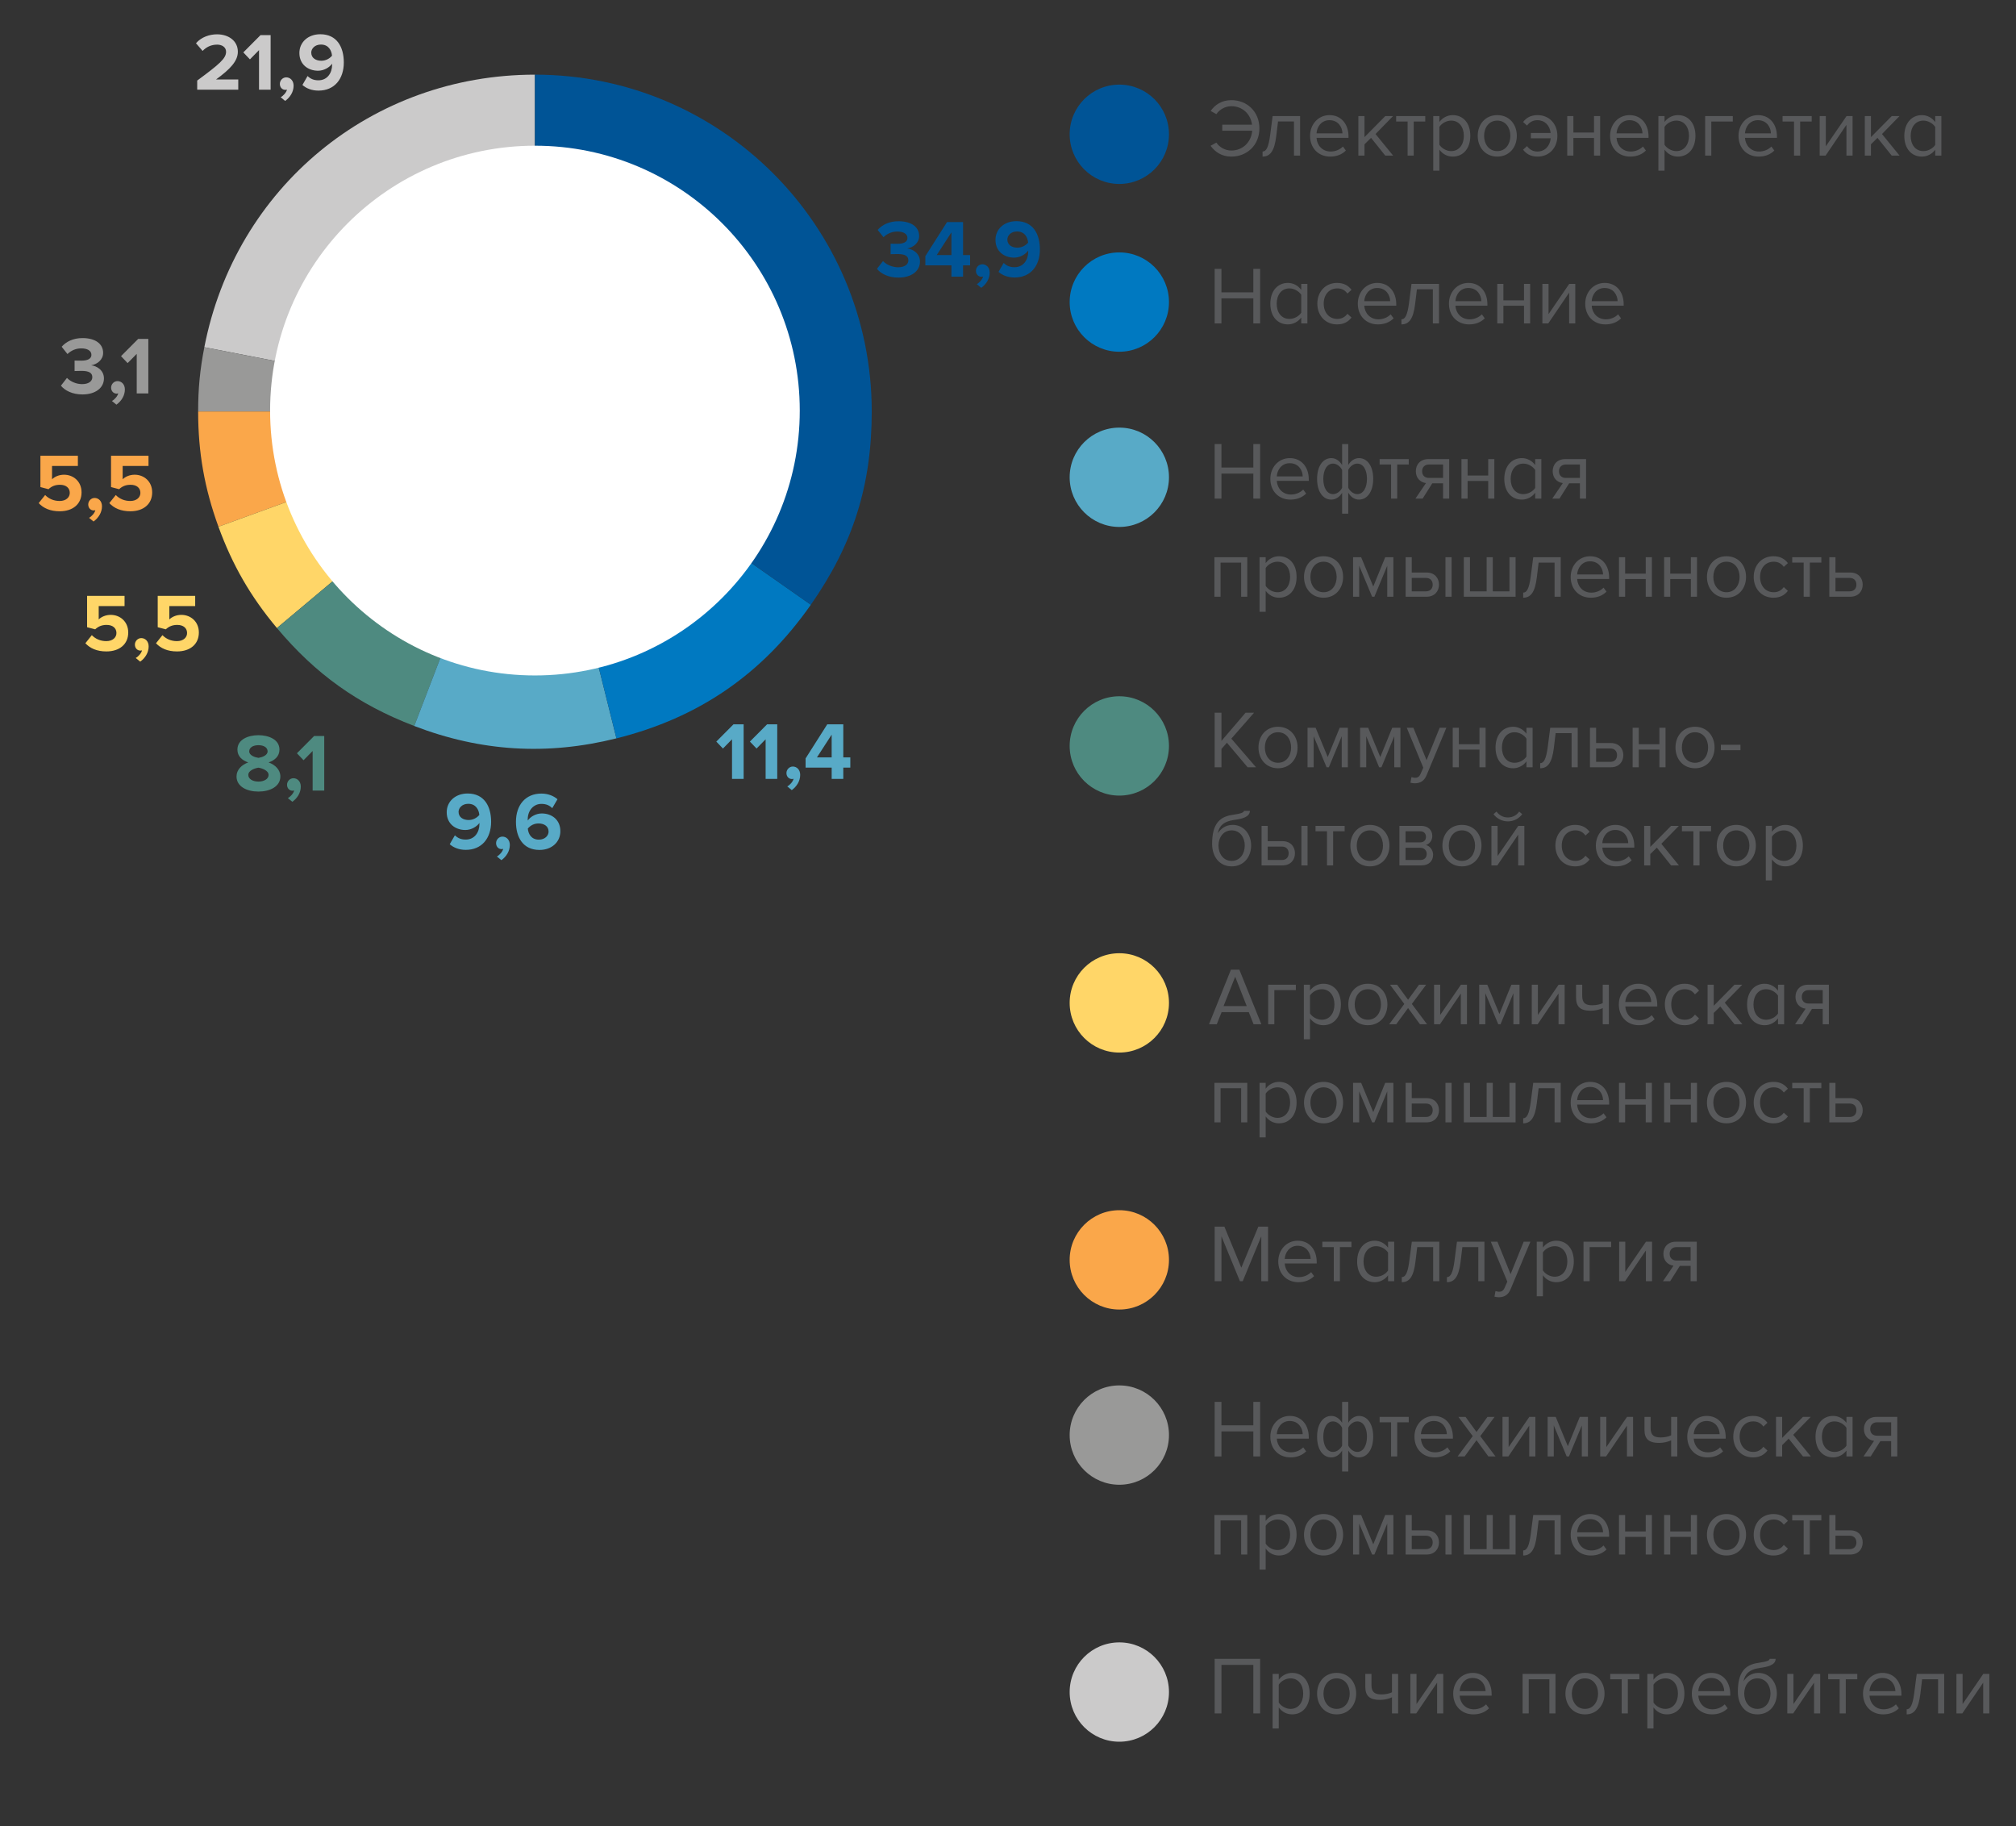
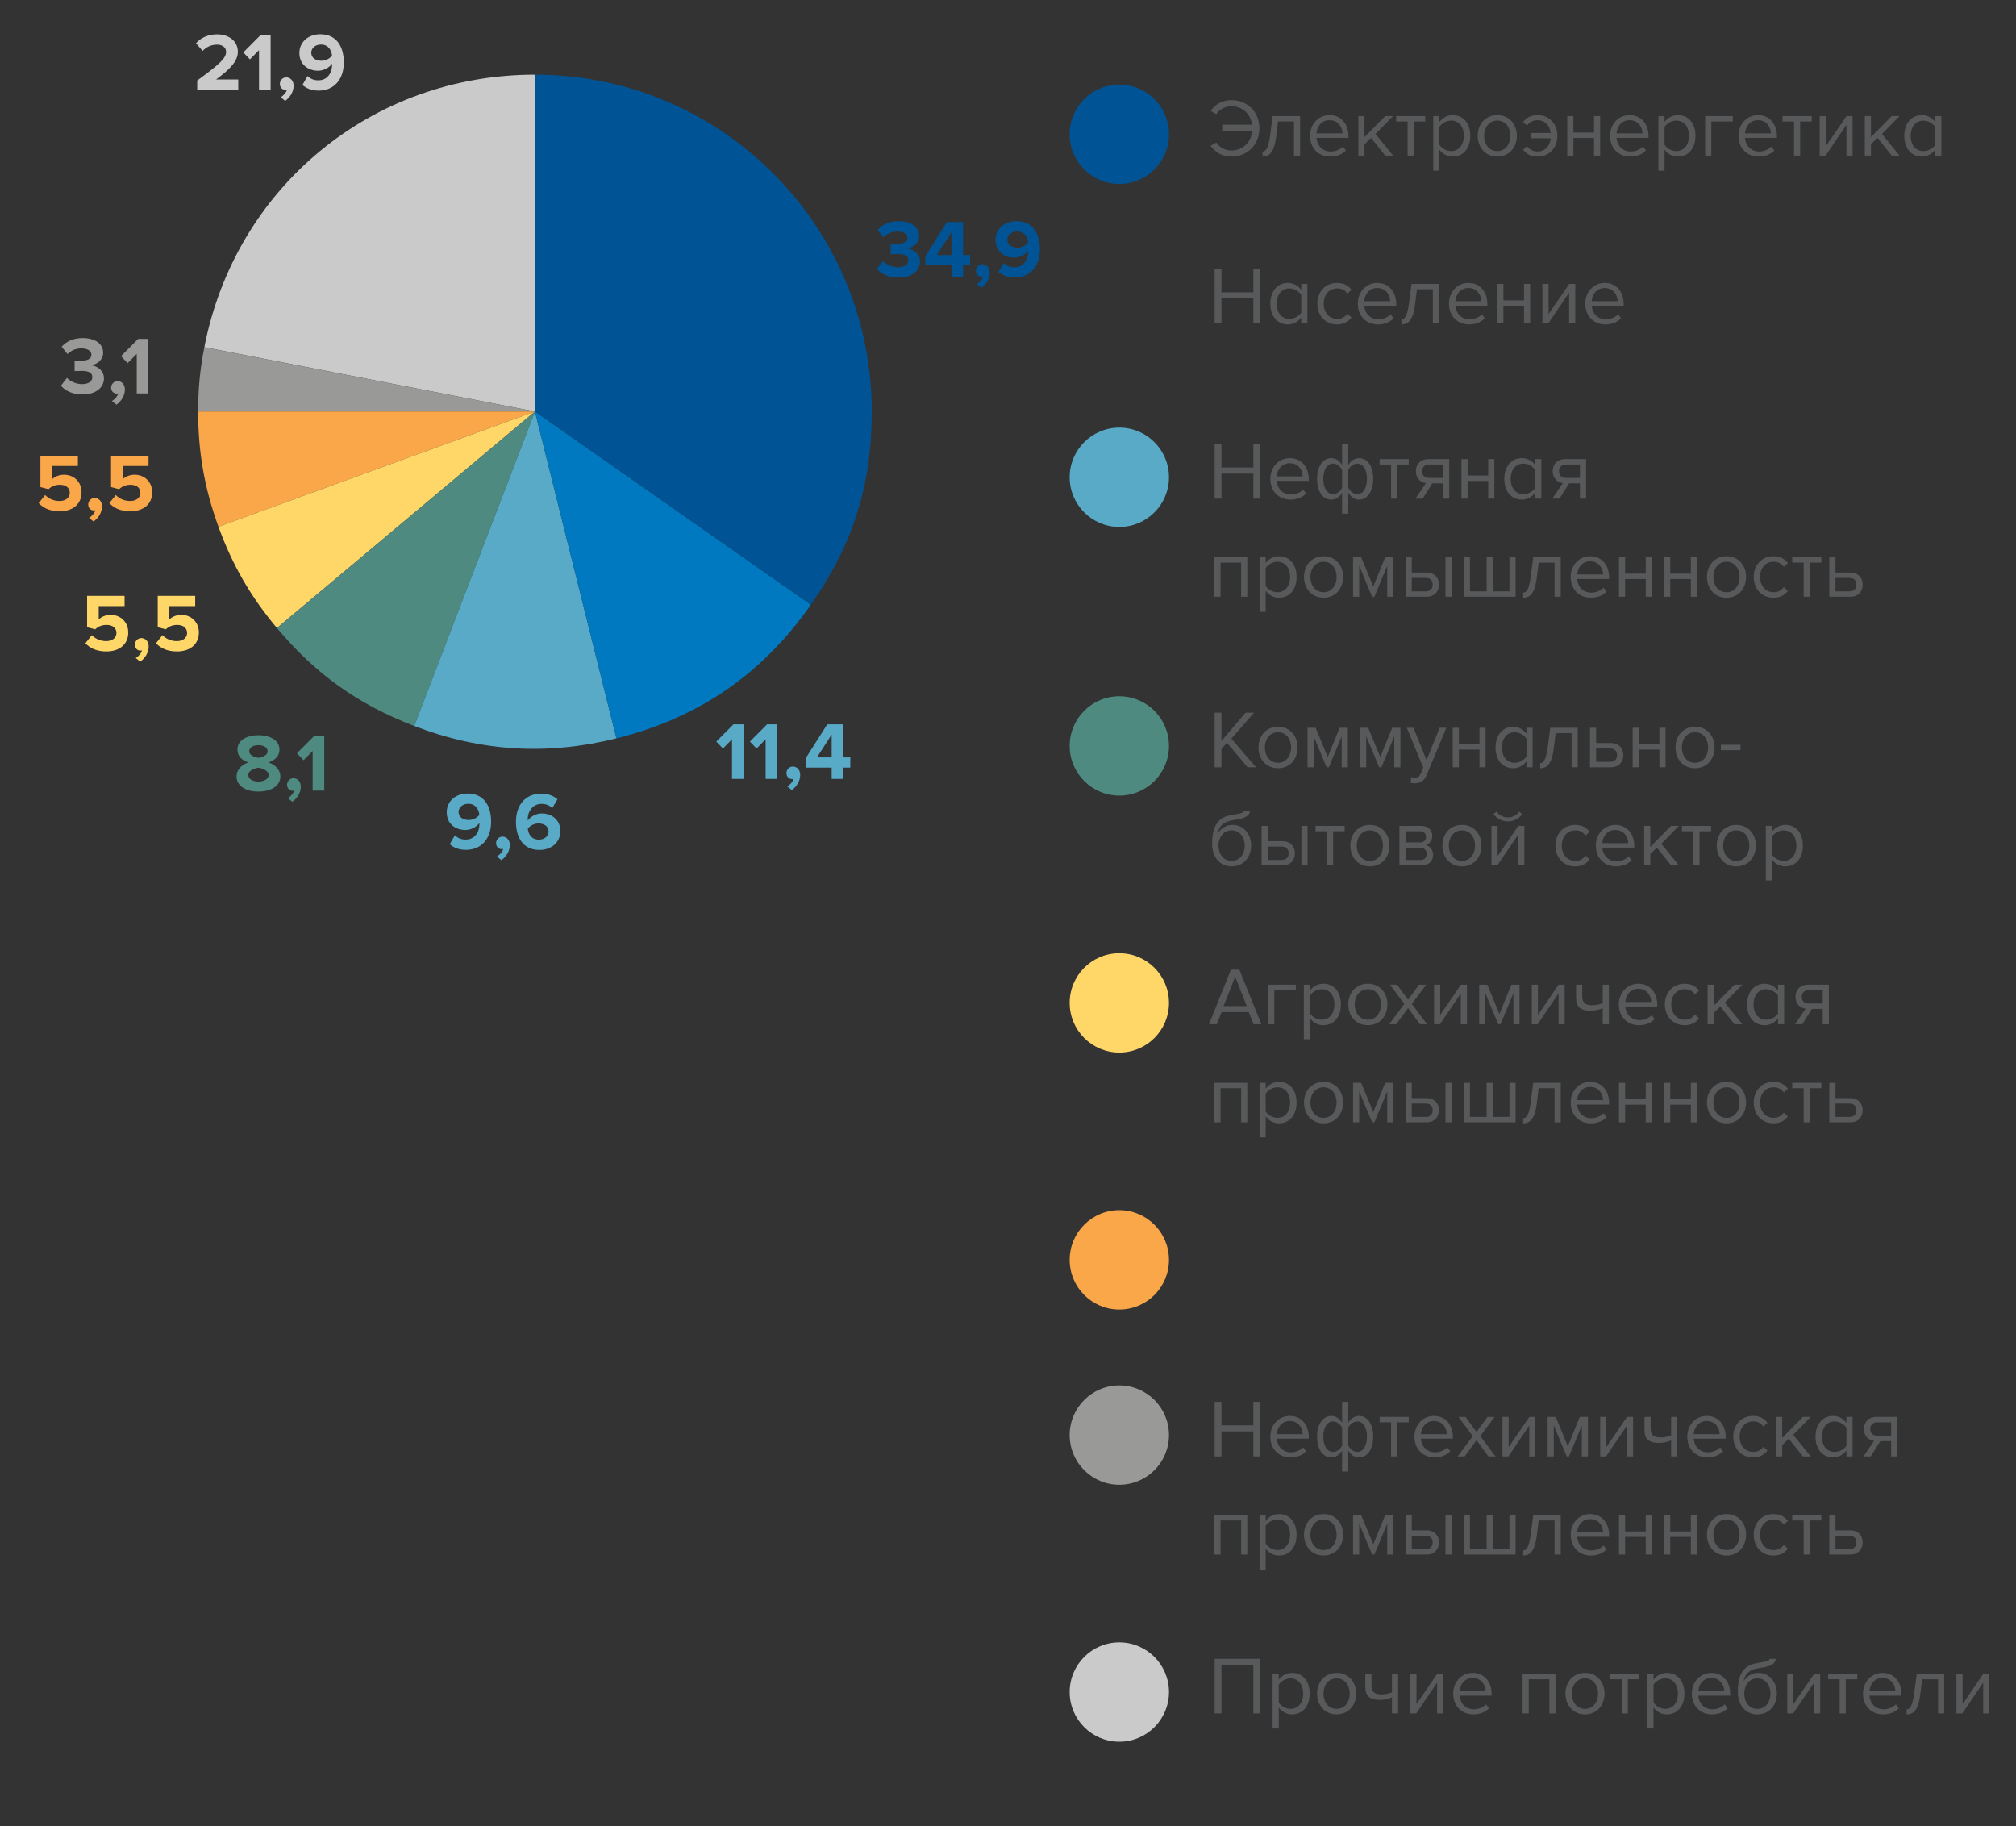
<svg xmlns="http://www.w3.org/2000/svg" xmlns:xlink="http://www.w3.org/1999/xlink" version="1.1" id="Layer_1" x="0px" y="0px" width="1000px" height="905.78px" viewBox="0 -226.445 1000 905.78" enable-background="new 0 -226.445 1000 905.78" xml:space="preserve">
  <rect x="0" y="-226.445" width="1000" height="905.78" fill="#333333" stroke="none" />
  <g>
    <g>
      <g>
        <defs>
          <rect id="SVGID_1_" x="2.211" y="-226.445" width="1016.67" height="869.776" />
        </defs>
        <clipPath id="SVGID_2_">
          <use xlink:href="#SVGID_1_" overflow="visible" />
        </clipPath>
        <path clip-path="url(#SVGID_2_)" fill="#CBCACA" d="M265.348-22.358L101.357-54.236c15.421-79.338,83.17-135.183,163.991-135.183     V-22.358z" />
      </g>
      <g>
        <defs>
          <rect id="SVGID_3_" x="2.211" y="-226.445" width="1016.67" height="869.776" />
        </defs>
        <clipPath id="SVGID_4_">
          <use xlink:href="#SVGID_3_" overflow="visible" />
        </clipPath>
        <path clip-path="url(#SVGID_4_)" fill="#999998" d="M265.348-22.358H98.286c0-11.441,0.887-20.644,3.071-31.878L265.348-22.358z" />
      </g>
      <g>
        <defs>
          <rect id="SVGID_5_" x="2.211" y="-226.445" width="1016.67" height="869.776" />
        </defs>
        <clipPath id="SVGID_6_">
          <use xlink:href="#SVGID_5_" overflow="visible" />
        </clipPath>
        <path clip-path="url(#SVGID_6_)" fill="#FAA74A" d="M265.348-22.358L108.36,34.782c-6.94-19.076-10.074-36.843-10.074-57.14     H265.348z" />
      </g>
      <g>
        <defs>
          <rect id="SVGID_7_" x="2.211" y="-226.445" width="1016.67" height="869.776" />
        </defs>
        <clipPath id="SVGID_8_">
          <use xlink:href="#SVGID_7_" overflow="visible" />
        </clipPath>
        <path clip-path="url(#SVGID_8_)" fill="#FFD668" d="M265.348-22.358L137.369,85.03c-13.044-15.553-22.07-31.178-29.01-50.25     L265.348-22.358z" />
      </g>
      <g>
        <defs>
          <rect id="SVGID_9_" x="2.211" y="-226.445" width="1016.67" height="869.776" />
        </defs>
        <clipPath id="SVGID_10_">
          <use xlink:href="#SVGID_9_" overflow="visible" />
        </clipPath>
        <path clip-path="url(#SVGID_10_)" fill="#4E8A80" d="M265.348-22.358L205.48,133.608c-27.911-10.715-48.894-25.678-68.11-48.578     L265.348-22.358z" />
      </g>
      <g>
        <defs>
          <rect id="SVGID_11_" x="2.211" y="-226.445" width="1016.67" height="869.776" />
        </defs>
        <clipPath id="SVGID_12_">
          <use xlink:href="#SVGID_11_" overflow="visible" />
        </clipPath>
        <path clip-path="url(#SVGID_12_)" fill="#58AAC7" d="M265.348-22.358l40.419,162.103c-34.384,8.566-67.212,6.563-100.287-6.137     L265.348-22.358z" />
      </g>
      <g>
        <defs>
          <rect id="SVGID_13_" x="2.211" y="-226.445" width="1016.67" height="869.776" />
        </defs>
        <clipPath id="SVGID_14_">
          <use xlink:href="#SVGID_13_" overflow="visible" />
        </clipPath>
        <path clip-path="url(#SVGID_14_)" fill="#0079C1" d="M265.348-22.358l136.852,95.826c-24.134,34.465-55.612,56.102-96.433,66.279     L265.348-22.358z" />
      </g>
      <g>
        <defs>
          <rect id="SVGID_15_" x="2.211" y="-226.445" width="1016.67" height="869.776" />
        </defs>
        <clipPath id="SVGID_16_">
          <use xlink:href="#SVGID_15_" overflow="visible" />
        </clipPath>
        <path clip-path="url(#SVGID_16_)" fill="#005496" d="M265.348-22.358v-167.061c92.262,0,167.063,74.799,167.063,167.061     c0,36.536-9.259,65.894-30.211,95.826L265.348-22.358z" />
      </g>
      <g>
        <defs>
          <rect id="SVGID_17_" x="2.211" y="-226.445" width="1016.67" height="869.776" />
        </defs>
        <clipPath id="SVGID_18_">
          <use xlink:href="#SVGID_17_" overflow="visible" />
        </clipPath>
-         <path clip-path="url(#SVGID_18_)" fill="#FFFFFF" d="M396.709-22.82c0,72.551-58.819,131.366-131.367,131.366     S133.98,49.731,133.98-22.82c0-72.55,58.814-131.364,131.362-131.364S396.709-95.37,396.709-22.82" />
      </g>
    </g>
    <path fill="#FAA74A" d="M54.227,23.067c2.313,2.515,5.726,4.053,10.43,4.053c6.533,0,10.832-3.61,10.832-9.365   c0-5.481-4.097-8.765-8.685-8.765c-2.473,0-4.663,0.972-5.961,2.271V4.647h12.821v-5.07H55.077v15.539l4.017,1.056   c1.629-1.54,3.452-2.192,5.685-2.192c3.081,0,4.864,1.623,4.864,4.023c0,2.189-1.825,4.013-5.029,4.013   c-2.837,0-5.36-1.056-7.181-2.962L54.227,23.067z M46.402,32.195c2.474-1.783,4.183-4.508,4.183-7.545   c0-2.637-1.749-4.137-3.656-4.137c-1.702,0-3.163,1.458-3.163,3.242c0,1.745,1.216,2.962,2.755,2.962l0.771-0.123   c-0.327,1.42-1.825,3.09-3.124,3.778L46.402,32.195z M19.194,23.067c2.311,2.515,5.724,4.053,10.426,4.053   c6.533,0,10.833-3.61,10.833-9.365c0-5.481-4.097-8.765-8.683-8.765c-2.474,0-4.665,0.972-5.961,2.271V4.647h12.821v-5.07H20.045   v15.539l4.013,1.056c1.631-1.54,3.455-2.192,5.681-2.192c3.084,0,4.868,1.623,4.868,4.023c0,2.189-1.827,4.013-5.029,4.013   c-2.84,0-5.358-1.056-7.185-2.962L19.194,23.067z" />
    <path fill="#FFD668" d="M77.382,92.572c2.311,2.511,5.724,4.054,10.426,4.054c6.537,0,10.833-3.61,10.833-9.366   c0-5.479-4.095-8.764-8.683-8.764c-2.474,0-4.663,0.972-5.959,2.27V74.15h12.819v-5.07H78.234v15.539l4.012,1.051   c1.629-1.538,3.455-2.189,5.683-2.189c3.082,0,4.866,1.624,4.866,4.022c0,2.19-1.825,4.015-5.029,4.015   c-2.837,0-5.356-1.055-7.183-2.962L77.382,92.572z M69.554,101.7c2.473-1.785,4.183-4.506,4.183-7.546   c0-2.635-1.75-4.137-3.654-4.137c-1.706,0-3.167,1.462-3.167,3.244c0,1.747,1.218,2.962,2.757,2.962l0.772-0.122   c-0.323,1.42-1.827,3.086-3.124,3.775L69.554,101.7z M42.348,92.572c2.311,2.511,5.724,4.054,10.428,4.054   c6.533,0,10.833-3.61,10.833-9.366c0-5.479-4.095-8.764-8.685-8.764c-2.475,0-4.665,0.972-5.961,2.27V74.15h12.821v-5.07H43.198   v15.539l4.013,1.051c1.631-1.538,3.456-2.189,5.683-2.189c3.083,0,4.866,1.624,4.866,4.022c0,2.19-1.825,4.015-5.027,4.015   c-2.841,0-5.36-1.055-7.185-2.962L42.348,92.572z" />
    <path fill="#4E8A80" d="M155.082,165.646h5.755v-27.065h-5.027l-8.522,8.563l3.284,3.445l4.51-4.578V165.646z M145.018,171.201   c2.481-1.785,4.183-4.5,4.183-7.548c0-2.635-1.747-4.137-3.656-4.137c-1.702,0-3.167,1.462-3.167,3.243   c0,1.753,1.22,2.969,2.757,2.969l0.773-0.122c-0.327,1.42-1.825,3.079-3.124,3.77L145.018,171.201z M133.227,157.893   c0,1.99-2.271,3.285-5.029,3.285c-2.839,0-5.031-1.295-5.031-3.285c0-2.271,3.327-3.366,5.031-3.608   C129.861,154.529,133.227,155.624,133.227,157.893 M132.74,146.208c0,2.027-2.879,2.962-4.542,3.204   c-1.663-0.242-4.582-1.177-4.582-3.204c0-1.944,1.907-3.079,4.582-3.079C130.833,143.131,132.74,144.264,132.74,146.208    M117.323,158.624c0,5.069,5.191,7.508,10.874,7.508c5.683,0,10.873-2.479,10.873-7.508c0-3.285-2.593-5.805-5.844-6.938   c3.004-1.056,5.395-3.002,5.395-6.367c0-5.075-5.438-7.144-10.424-7.144c-5.031,0-10.43,2.066-10.43,7.144   c0,3.365,2.354,5.312,5.36,6.367C119.878,152.821,117.323,155.34,117.323,158.624" />
    <path fill="#58AAC7" d="M272.112,185.994c0,1.912-1.701,3.98-4.825,3.98c-3.77,0-5.236-2.88-5.479-5.482   c1.302-1.62,3.25-2.553,5.277-2.553C269.68,181.937,272.112,183.154,272.112,185.994 M255.927,181.128   c0,7.628,3.446,13.952,11.681,13.952c6.173,0,10.348-4.012,10.348-9.292c0-5.755-4.338-8.801-9.208-8.801   c-2.963,0-5.677,1.664-6.939,3.489l-0.041-0.567c0-4.304,2.804-7.668,6.777-7.668c2.393,0,3.934,0.728,5.4,2.105l2.593-4.42   c-1.944-1.663-4.707-2.798-7.993-2.798C260.55,167.131,255.927,172.931,255.927,181.128 M248.709,200.157   c2.473-1.785,4.181-4.506,4.181-7.546c0-2.635-1.749-4.139-3.654-4.139c-1.704,0-3.163,1.464-3.163,3.244   c0,1.747,1.216,2.962,2.757,2.962l0.771-0.122c-0.323,1.42-1.825,3.079-3.124,3.775L248.709,200.157z M237.764,177.722   c-1.298,1.579-3.284,2.514-5.313,2.514c-2.514,0-4.99-1.217-4.99-4.054c0-1.873,1.708-3.981,4.788-3.981   C236.062,172.201,237.521,175.121,237.764,177.722 M223.083,192.244c1.903,1.704,4.661,2.799,7.951,2.799   c7.992,0,12.578-5.799,12.578-13.956c0-7.666-3.446-13.995-11.644-13.995c-6.17,0-10.389,4.017-10.389,9.293   c0,5.759,4.38,8.801,9.253,8.801c2.957,0,5.677-1.662,6.975-3.489v0.607c0,3.895-2.313,7.635-6.773,7.635   c-2.389,0-3.938-0.733-5.395-2.111L223.083,192.244z" />
    <path fill="#58AAC7" d="M412.533,137.895v11.277h-7.298L412.533,137.895z M412.533,159.847h5.766v-5.603h3.485v-5.07h-3.485   v-16.393h-7.955l-10.749,16.922v4.541h12.94v5.603H412.533z M392.745,165.407c2.474-1.79,4.177-4.51,4.177-7.55   c0-2.637-1.745-4.141-3.648-4.141c-1.707,0-3.17,1.466-3.17,3.251c0,1.742,1.22,2.96,2.763,2.96l0.773-0.123   c-0.325,1.42-1.823,3.085-3.129,3.772L392.745,165.407z M379.772,159.847h5.766V132.78H380.5l-8.522,8.561l3.294,3.452l4.502-4.587   v19.642H379.772z M363.103,159.847h5.764V132.78h-5.033l-8.522,8.561l3.288,3.452l4.504-4.587V159.847z" />
    <path fill="#CBCACA" d="M164.693-198.834c-1.296,1.588-3.286,2.519-5.313,2.519c-2.512,0-4.994-1.215-4.994-4.061   c0-1.866,1.709-3.974,4.79-3.974C162.99-204.35,164.446-201.429,164.693-198.834 M150.01-184.306   c1.905,1.703,4.659,2.797,7.953,2.797c7.996,0,12.576-5.799,12.576-13.953c0-7.67-3.448-14-11.646-14   c-6.169,0-10.387,4.019-10.387,9.29c0,5.763,4.38,8.803,9.25,8.803c2.963,0,5.677-1.663,6.978-3.486v0.608   c0,3.892-2.311,7.628-6.771,7.628c-2.393,0-3.94-0.736-5.399-2.116L150.01-184.306z M141.452-176.391   c2.471-1.79,4.183-4.51,4.183-7.549c0-2.638-1.75-4.142-3.656-4.142c-1.704,0-3.163,1.467-3.163,3.25   c0,1.743,1.216,2.958,2.759,2.958l0.768-0.122c-0.323,1.419-1.825,3.084-3.121,3.773L141.452-176.391z M128.481-181.956h5.759   v-27.063h-5.025l-8.522,8.563l3.284,3.454l4.506-4.588v19.636H128.481z M97.818-181.956h20.368v-5.069h-11.033   c7.019-5.114,10.827-9.128,10.827-13.759c0-5.389-4.588-8.64-10.341-8.64c-3.772,0-7.794,1.384-10.43,4.428l3.286,3.81   c1.825-1.907,4.179-3.124,7.263-3.124c2.23,0,4.379,1.177,4.379,3.527c0,3.333-3.243,6.13-14.321,14.288v4.54H97.818z" />
    <path fill="#005496" d="M509.983-106.132c-1.3,1.582-3.287,2.515-5.318,2.515c-2.515,0-4.985-1.215-4.985-4.055   c0-1.871,1.703-3.98,4.786-3.98C508.276-111.653,509.74-108.727,509.983-106.132 M495.294-91.61   c1.903,1.702,4.666,2.797,7.952,2.797c7.994,0,12.576-5.799,12.576-13.953c0-7.67-3.448-13.995-11.644-13.995   c-6.171,0-10.389,4.014-10.389,9.292c0,5.757,4.381,8.799,9.253,8.799c2.959,0,5.677-1.663,6.979-3.488v0.61   c0,3.896-2.314,7.628-6.775,7.628c-2.391,0-3.934-0.729-5.398-2.107L495.294-91.61z M486.739-83.697   c2.477-1.785,4.179-4.51,4.179-7.55c0-2.635-1.743-4.134-3.654-4.134c-1.701,0-3.162,1.459-3.162,3.244   c0,1.743,1.218,2.96,2.759,2.96l0.768-0.123c-0.323,1.426-1.823,3.09-3.123,3.781L486.739-83.697z M471.944-111.207v11.277h-7.301   L471.944-111.207z M471.944-89.258h5.766v-5.599h3.485v-5.073h-3.485v-16.386h-7.953l-10.753,16.915v4.546h12.942v5.597H471.944z    M434.997-93.11c1.983,2.432,5.681,4.339,10.666,4.339c6.496,0,10.673-3.287,10.673-7.949c0-4.061-3.57-6.21-6.335-6.493   c3.008-0.528,5.928-2.757,5.928-6.171c0-4.499-3.894-7.338-10.223-7.338c-4.746,0-8.158,1.824-10.347,4.299l2.878,3.609   c1.907-1.825,4.264-2.802,6.858-2.802c2.837,0,5.028,1.055,5.028,3.211c0,1.988-1.985,2.879-4.987,2.879   c-1.013,0-2.881,0-3.366-0.04v5.191c0.405-0.042,2.23-0.083,3.366-0.083c3.77,0,5.435,0.973,5.435,3.128   c0,2.027-1.825,3.445-5.109,3.445c-2.636,0-5.603-1.135-7.469-3.082L434.997-93.11z" />
    <path fill="#999998" d="M67.82-31.312h5.757v-27.056H68.55l-8.522,8.562l3.284,3.446l4.51-4.583v19.631H67.82z M57.756-25.751   c2.479-1.784,4.183-4.506,4.183-7.547c0-2.636-1.745-4.138-3.656-4.138c-1.706,0-3.165,1.461-3.165,3.245   c0,1.745,1.218,2.962,2.757,2.962l0.771-0.123c-0.327,1.418-1.829,3.086-3.124,3.776L57.756-25.751z M30.22-35.164   c1.99,2.432,5.683,4.339,10.671,4.339c6.494,0,10.67-3.285,10.67-7.95c0-4.061-3.568-6.208-6.331-6.492   c3.008-0.528,5.928-2.756,5.928-6.168c0-4.502-3.895-7.341-10.226-7.341c-4.743,0-8.156,1.827-10.348,4.299l2.881,3.615   c1.907-1.831,4.261-2.803,6.86-2.803c2.837,0,5.025,1.055,5.025,3.209c0,1.988-1.986,2.879-4.988,2.879   c-1.013,0-2.879,0-3.364-0.04v5.189c0.407-0.041,2.232-0.083,3.364-0.083c3.771,0,5.432,0.975,5.432,3.13   c0,2.027-1.823,3.447-5.107,3.447c-2.634,0-5.603-1.137-7.467-3.083L30.22-35.164z" />
    <path fill="#58595B" d="M959.931-154.588c-1.093,1.705-3.446,3.084-5.881,3.084c-3.933,0-6.292-3.205-6.292-7.543   c0-4.345,2.359-7.588,6.292-7.588c2.435,0,4.788,1.462,5.881,3.165V-154.588z M959.931-149.267h3.049v-19.599h-3.049v2.96   c-1.578-2.147-3.974-3.444-6.607-3.444c-5.158,0-8.728,4.057-8.728,10.305c0,6.367,3.608,10.264,8.728,10.264   c2.755,0,5.148-1.421,6.607-3.41V-149.267z M938.361-149.267h3.889l-8.724-10.709l8.685-8.89h-3.852l-10.311,10.428v-10.428h-3.049   v19.599h3.049v-5.601l3.241-3.205L938.361-149.267z M902.618-149.267h2.93l10.343-15.257v15.257h3.042v-19.599h-3.003   l-10.263,14.97v-14.97h-3.049V-149.267L902.618-149.267z M889.895-149.267h3.042v-16.92h5.724v-2.678h-14.45v2.678h5.685V-149.267z    M871.969-166.838c4.469,0,6.416,3.609,6.451,6.533h-12.856C865.727-163.31,867.79-166.838,871.969-166.838 M862.352-159.085   c0,6.124,4.186,10.304,9.983,10.304c3.212,0,5.846-1.052,7.79-3.004l-1.461-1.988c-1.537,1.582-3.813,2.474-6.045,2.474   c-4.22,0-6.813-3.084-7.06-6.774h15.864v-0.771c0-5.886-3.49-10.507-9.416-10.507C866.415-169.35,862.352-164.769,862.352-159.085    M859.529-166.188v-2.678h-13.718v19.599h3.047v-16.92H859.529z M837.791-159.085c0,4.338-2.354,7.583-6.294,7.583   c-2.391,0-4.78-1.46-5.837-3.163v-8.847c1.057-1.703,3.446-3.123,5.837-3.123C835.44-166.635,837.791-163.43,837.791-159.085    M825.662-141.806v-10.427c1.584,2.189,3.934,3.45,6.613,3.45c5.153,0,8.72-3.976,8.72-10.305c0-6.372-3.564-10.264-8.72-10.264   c-2.76,0-5.195,1.42-6.613,3.406v-2.922h-3.043v27.06h3.043V-141.806z M808.269-166.838c4.463,0,6.411,3.609,6.452,6.533h-12.867   C802.02-163.31,804.088-166.838,808.269-166.838 M798.648-159.085c0,6.124,4.187,10.304,9.983,10.304   c3.205,0,5.846-1.052,7.792-3.004l-1.461-1.988c-1.541,1.582-3.816,2.474-6.047,2.474c-4.219,0-6.812-3.084-7.062-6.774h15.867   v-0.771c0-5.886-3.487-10.507-9.415-10.507C802.711-169.35,798.648-164.769,798.648-159.085 M777.401-149.267h3.047v-8.763h10.229   v8.763h3.041v-19.599h-3.041v8.154h-10.229v-8.154h-3.047V-149.267z M762.686-169.35c-3.569,0-5.683,1.46-7.183,3.406l1.946,1.785   c1.301-1.785,3.049-2.675,5.119-2.675c3.691,0,6.16,2.555,6.607,6.324h-9.815v2.642h9.853c-0.403,3.892-2.875,6.571-6.645,6.571   c-2.07,0-3.816-0.934-5.119-2.679l-1.946,1.785c1.5,1.946,3.613,3.41,7.183,3.41c5.883,0,9.823-4.468,9.823-10.304   C772.511-164.89,768.569-169.35,762.686-169.35 M742.698-151.503c-4.179,0-6.54-3.569-6.54-7.584c0-3.98,2.361-7.549,6.54-7.549   c4.174,0,6.492,3.569,6.492,7.549C749.192-155.073,746.873-151.503,742.698-151.503 M742.698-148.783   c5.965,0,9.693-4.628,9.693-10.305c0-5.683-3.729-10.264-9.693-10.264s-9.701,4.581-9.701,10.264   C732.998-153.411,736.735-148.783,742.698-148.783 M726.117-159.085c0,4.338-2.359,7.583-6.292,7.583   c-2.394,0-4.784-1.46-5.838-3.163v-8.847c1.054-1.703,3.444-3.123,5.838-3.123C723.758-166.635,726.117-163.43,726.117-159.085    M713.988-141.806v-10.427c1.579,2.189,3.929,3.45,6.609,3.45c5.152,0,8.726-3.976,8.726-10.305c0-6.372-3.571-10.264-8.726-10.264   c-2.757,0-5.191,1.42-6.609,3.406v-2.922h-3.049v27.06h3.049V-141.806z M698.216-149.267h3.035v-16.92h5.72v-2.678h-14.438v2.678   h5.685v16.92H698.216z M687.138-149.267h3.905l-8.73-10.709l8.685-8.89h-3.861l-10.303,10.428v-10.428h-3.043v19.599h3.043v-5.601   l3.249-3.205L687.138-149.267z M659.448-166.838c4.463,0,6.408,3.609,6.451,6.533h-12.862   C653.198-163.31,655.269-166.838,659.448-166.838 M649.831-159.085c0,6.124,4.177,10.304,9.981,10.304   c3.201,0,5.845-1.052,7.789-3.004l-1.459-1.988c-1.547,1.582-3.816,2.474-6.051,2.474c-4.214,0-6.814-3.084-7.058-6.774h15.862   v-0.771c0-5.886-3.486-10.507-9.411-10.507C653.887-169.35,649.831-164.769,649.831-159.085 M626.271-151.299v2.516   c3.771,0,5.889-2.759,6.776-10.063l0.895-7.345h7.905v16.923h3.045v-19.599h-13.633l-1.26,9.658   C629.232-153.411,628.092-151.299,626.271-151.299 M610.787-176.78c-4.788,0-8.119,2.313-10.268,5.354l2.84,1.588   c1.543-2.277,4.343-3.94,7.428-3.94c5.35,0,9.532,3.697,10.263,9.169h-14.767v3.002h14.847c-0.485,5.805-4.823,9.819-10.343,9.819   c-3.085,0-5.887-1.624-7.428-3.934l-2.881,1.583c2.271,3.084,5.521,5.355,10.309,5.355c7.789,0,13.913-5.683,13.913-14   C624.7-171.099,618.576-176.78,610.787-176.78" />
    <g>
      <g>
        <defs>
          <rect id="SVGID_19_" x="2.211" y="-226.445" width="1016.67" height="869.776" />
        </defs>
        <clipPath id="SVGID_20_">
          <use xlink:href="#SVGID_19_" overflow="visible" />
        </clipPath>
        <path clip-path="url(#SVGID_20_)" fill="#005496" d="M579.848-159.848c0,13.602-11.028,24.631-24.631,24.631     c-13.602,0-24.631-11.029-24.631-24.631c0-13.603,11.029-24.63,24.631-24.63C568.82-184.478,579.848-173.449,579.848-159.848" />
      </g>
    </g>
    <path fill="#58595B" d="M795.936-83.619c4.465,0,6.411,3.616,6.454,6.538h-12.866C789.685-80.083,791.76-83.619,795.936-83.619    M786.323-75.866c0,6.127,4.177,10.304,9.979,10.304c3.205,0,5.845-1.057,7.794-3.002l-1.461-1.984   c-1.541,1.58-3.816,2.472-6.049,2.472c-4.221,0-6.821-3.09-7.063-6.778h15.868v-0.771c0-5.879-3.485-10.509-9.411-10.509   C790.382-86.133,786.323-81.547,786.323-75.866 M765.072-66.048h2.927l10.34-15.255v15.255h3.049v-19.601h-3l-10.263,14.978   v-14.978h-3.051v19.601H765.072z M742.692-66.048h3.046v-8.768h10.22v8.768h3.045v-19.601h-3.045v8.16h-10.22v-8.16h-3.046V-66.048   z M728.336-83.619c4.465,0,6.415,3.616,6.456,6.538h-12.865C722.087-80.083,724.159-83.619,728.336-83.619 M718.721-75.866   c0,6.127,4.185,10.304,9.983,10.304c3.205,0,5.847-1.057,7.794-3.002l-1.461-1.984c-1.545,1.58-3.818,2.472-6.049,2.472   c-4.221,0-6.817-3.09-7.062-6.778h15.865v-0.771c0-5.879-3.483-10.509-9.413-10.509C722.779-86.133,718.721-81.547,718.721-75.866    M695.161-68.076v2.514c3.771,0,5.89-2.757,6.779-10.063l0.893-7.345h7.905v16.921h3.05v-19.601h-13.636l-1.261,9.662   C698.127-70.184,696.99-68.076,695.161-68.076 M683.125-83.619c4.459,0,6.416,3.616,6.451,6.538H676.71   C676.874-80.083,678.948-83.619,683.125-83.619 M673.51-75.866c0,6.127,4.178,10.304,9.979,10.304c3.208,0,5.848-1.057,7.794-3.002   l-1.459-1.984c-1.545,1.58-3.82,2.472-6.047,2.472c-4.22,0-6.82-3.09-7.065-6.778h15.872v-0.771c0-5.879-3.492-10.509-9.418-10.509   C677.562-86.133,673.51-81.547,673.51-75.866 M653.438-75.866c0,5.844,3.933,10.304,9.778,10.304c3.567,0,5.683-1.46,7.185-3.406   l-2.029-1.867c-1.304,1.745-2.965,2.553-4.991,2.553c-4.179,0-6.777-3.243-6.777-7.586c0-4.338,2.599-7.549,6.777-7.549   c2.028,0,3.688,0.77,4.991,2.561l2.029-1.871c-1.502-1.946-3.617-3.408-7.185-3.408C657.37-86.133,653.438-81.666,653.438-75.866    M645.458-71.361c-1.101,1.703-3.45,3.081-5.881,3.081c-3.937,0-6.298-3.209-6.298-7.545c0-4.339,2.361-7.59,6.298-7.59   c2.431,0,4.78,1.466,5.881,3.168V-71.361z M645.458-66.048h3.047v-19.601h-3.047v2.964c-1.586-2.149-3.979-3.448-6.613-3.448   c-5.156,0-8.724,4.061-8.724,10.307c0,6.372,3.606,10.264,8.724,10.264c2.757,0,5.146-1.42,6.613-3.406V-66.048z M621.698-66.048   h3.366v-27.063h-3.366v11.647h-15.823v-11.647h-3.372v27.063h3.372v-12.416h15.823V-66.048z" />
    <g>
      <g>
        <defs>
          <rect id="SVGID_21_" x="2.211" y="-226.445" width="1016.67" height="869.776" />
        </defs>
        <clipPath id="SVGID_22_">
          <use xlink:href="#SVGID_21_" overflow="visible" />
        </clipPath>
-         <path clip-path="url(#SVGID_22_)" fill="#0079C1" d="M579.848-76.633c0,13.602-11.028,24.631-24.631,24.631     c-13.602,0-24.631-11.029-24.631-24.631c0-13.603,11.029-24.632,24.631-24.632C568.82-101.265,579.848-90.236,579.848-76.633" />
      </g>
    </g>
    <path fill="#58595B" d="M783.693,10.581h-6.978c-2.227,0-3.409-1.38-3.409-3.327c0-1.946,1.261-3.329,3.409-3.329h6.978V10.581z    M769.977,20.844h3.572l4.789-7.588h5.354v7.588h3.045V1.246H776.39c-3.976,0-6.206,2.679-6.206,6.008   c0,3.287,2.105,5.515,5.033,5.88L769.977,20.844z M761.513,15.533c-1.101,1.703-3.45,3.081-5.885,3.081   c-3.932,0-6.292-3.207-6.292-7.545c0-4.339,2.36-7.59,6.292-7.59c2.435,0,4.784,1.466,5.885,3.168V15.533z M761.513,20.844h3.043   V1.246h-3.043v2.962c-1.586-2.151-3.976-3.449-6.615-3.449c-5.154,0-8.722,4.061-8.722,10.309c0,6.373,3.607,10.265,8.722,10.265   c2.76,0,5.152-1.42,6.615-3.404V20.844z M724.927,20.844h3.051v-8.765h10.218v8.765h3.047V1.246h-3.047v8.158h-10.218V1.246h-3.051   V20.844z M715.807,10.581h-6.974c-2.229,0-3.413-1.38-3.413-3.327c0-1.946,1.266-3.329,3.413-3.329h6.974V10.581z M702.097,20.844   h3.572l4.788-7.588h5.35v7.588h3.047V1.246H708.51c-3.977,0-6.209,2.679-6.209,6.008c0,3.287,2.109,5.515,5.032,5.88   L702.097,20.844z M690.021,20.844h3.041V3.922h5.716V1.244h-14.439v2.679h5.685v16.921H690.021z M678.059,11.028   c0,4.346-1.777,7.585-4.82,7.585c-1.825,0-3.648-1.46-4.461-3.168V6.606c0.811-1.71,2.634-3.13,4.461-3.13   C676.281,3.478,678.059,6.688,678.059,11.028 M656.397,11.068c0-4.339,1.792-7.59,4.831-7.59c1.864,0,3.691,1.466,4.5,3.168v8.849   c-0.809,1.702-2.636,3.118-4.5,3.118C658.189,18.611,656.397,15.405,656.397,11.068 M665.73,4.208   c-1.296-2.188-3.203-3.449-5.352-3.449c-4.14,0-7.062,3.976-7.062,10.309c0,6.373,2.922,10.265,7.062,10.265   c2.229,0,4.218-1.42,5.352-3.404v10.384h3.05V17.886c1.257,2.189,3.16,3.447,5.314,3.447c4.136,0,7.058-3.975,7.058-10.305   c0-6.367-2.922-10.269-7.058-10.269c-2.234,0-4.179,1.42-5.314,3.409V-6.217h-3.05V4.208z M639.74,3.275   c4.459,0,6.409,3.616,6.45,6.538h-12.866C633.49,6.809,635.561,3.275,639.74,3.275 M630.123,11.028   c0,6.125,4.181,10.305,9.98,10.305c3.202,0,5.842-1.055,7.79-3.002l-1.46-1.983c-1.54,1.581-3.812,2.47-6.048,2.47   c-4.218,0-6.814-3.088-7.06-6.777h15.868V11.27c0-5.881-3.487-10.511-9.413-10.511C634.182,0.759,630.123,5.347,630.123,11.028    M621.698,20.844h3.366V-6.219h-3.366V5.428h-15.823V-6.219h-3.372v27.063h3.372V8.428h15.823V20.844z" />
    <path fill="#58595B" d="M910.449,60.172h7.022c2.223,0,3.362,1.418,3.362,3.324c0,1.954-1.174,3.333-3.362,3.333h-7.022V60.172z    M910.449,49.908h-3.043v19.595h10.391c4.012,0,6.164-2.757,6.164-6.008c0-3.201-2.113-5.999-6.164-5.999h-7.348V49.908z    M894.675,69.502h3.046v-16.92h5.722v-2.675H889v2.675h5.677v16.92H894.675z M869.896,59.685c0,5.846,3.934,10.306,9.777,10.306   c3.568,0,5.681-1.46,7.183-3.405l-2.032-1.868c-1.299,1.746-2.961,2.557-4.986,2.557c-4.177,0-6.779-3.251-6.779-7.591   s2.603-7.55,6.779-7.55c2.027,0,3.688,0.774,4.986,2.562l2.032-1.871c-1.502-1.946-3.614-3.408-7.183-3.408   C873.829,49.421,869.896,53.887,869.896,59.685 M856.401,67.276c-4.181,0-6.534-3.576-6.534-7.591c0-3.975,2.354-7.55,6.534-7.55   c4.178,0,6.488,3.575,6.488,7.55C862.889,63.7,860.578,67.276,856.401,67.276 M856.401,69.991c5.961,0,9.697-4.623,9.697-10.306   c0-5.676-3.736-10.264-9.697-10.264c-5.967,0-9.697,4.587-9.697,10.264C846.703,65.368,850.434,69.991,856.401,69.991    M825.458,69.502h3.041V60.74h10.219v8.763h3.051V49.908h-3.051v8.153h-10.219v-8.153h-3.041V69.502z M803.072,69.502h3.041V60.74   h10.223v8.763h3.051V49.908h-3.051v8.153h-10.223v-8.153h-3.041V69.502z M788.723,51.933c4.459,0,6.406,3.615,6.447,6.537h-12.858   C782.471,55.468,784.54,51.933,788.723,51.933 M779.106,59.685c0,6.131,4.178,10.306,9.981,10.306c3.204,0,5.842-1.055,7.796-3.002   l-1.467-1.986c-1.545,1.583-3.813,2.474-6.041,2.474c-4.222,0-6.82-3.08-7.062-6.777h15.866V59.93   c0-5.882-3.494-10.509-9.416-10.509C783.157,49.421,779.106,54.008,779.106,59.685 M755.546,67.476v2.515   c3.771,0,5.881-2.758,6.771-10.061l0.894-7.346h7.911v16.92h3.043V49.91h-13.63l-1.259,9.655   C758.505,65.368,757.369,67.476,755.546,67.476 M751.786,49.908h-3.043v16.92h-8.28v-16.92h-3.041v16.92h-8.273v-16.92h-3.047   v19.595h25.683V49.908H751.786z M700.274,60.172h7.022c2.229,0,3.364,1.418,3.364,3.324c0,1.954-1.173,3.333-3.364,3.333h-7.022   V60.172z M716.991,69.502h3.044V49.908h-3.044V69.502z M700.274,49.908h-3.041v19.595h10.389c4.013,0,6.163-2.757,6.163-6.008   c0-3.201-2.109-5.999-6.163-5.999h-7.348V49.908z M688.117,69.502h3.049V49.908h-4.06l-5.922,14.528l-6.01-14.528h-4.013v19.595   h3.041V54.13l6.411,15.372h1.136l6.369-15.372v15.372H688.117z M656.531,67.276c-4.186,0-6.537-3.576-6.537-7.591   c0-3.975,2.352-7.55,6.537-7.55c4.175,0,6.485,3.575,6.485,7.55C663.016,63.7,660.705,67.276,656.531,67.276 M656.531,69.991   c5.957,0,9.693-4.623,9.693-10.306c0-5.676-3.736-10.264-9.693-10.264c-5.971,0-9.702,4.587-9.702,10.264   C646.828,65.368,650.56,69.991,656.531,69.991 M639.938,59.685c0,4.34-2.35,7.591-6.282,7.591c-2.396,0-4.788-1.46-5.844-3.167   v-8.843c1.056-1.704,3.447-3.131,5.844-3.131C637.588,52.138,639.938,55.348,639.938,59.685 M627.812,76.971V66.546   c1.583,2.188,3.933,3.444,6.615,3.444c5.15,0,8.717-3.973,8.717-10.306c0-6.372-3.564-10.264-8.717-10.264   c-2.763,0-5.197,1.418-6.615,3.407v-2.92h-3.041v27.063H627.812L627.812,76.971z M615.652,69.502h3.043V49.908h-16.307v19.595   h3.039v-16.92h10.227v16.92H615.652z" />
    <g>
      <g>
        <defs>
          <rect id="SVGID_23_" x="2.211" y="-226.445" width="1016.67" height="869.776" />
        </defs>
        <clipPath id="SVGID_24_">
          <use xlink:href="#SVGID_23_" overflow="visible" />
        </clipPath>
        <path clip-path="url(#SVGID_24_)" fill="#58AAC7" d="M579.848,10.259c0,13.604-11.028,24.631-24.631,24.631     c-13.602,0-24.631-11.029-24.631-24.631c0-13.601,11.029-24.63,24.631-24.63C568.82-14.371,579.848-3.342,579.848,10.259" />
      </g>
    </g>
    <path fill="#58595B" d="M853.595,145.601h9.742v-2.677h-9.742V145.601z M840.783,151.85c-4.175,0-6.528-3.572-6.528-7.586   c0-3.975,2.354-7.551,6.528-7.551c4.186,0,6.494,3.576,6.494,7.551C847.278,148.278,844.967,151.85,840.783,151.85    M840.783,154.568c5.969,0,9.699-4.621,9.699-10.304c0-5.682-3.73-10.27-9.699-10.27c-5.959,0-9.689,4.588-9.689,10.27   C831.094,149.947,834.824,154.568,840.783,154.568 M809.843,154.082h3.041v-8.768h10.229v8.768h3.043v-19.6h-3.043v8.157h-10.229   v-8.157h-3.041V154.082z M791.719,144.75h7.022c2.227,0,3.366,1.417,3.366,3.322c0,1.953-1.179,3.333-3.366,3.333h-7.022V144.75z    M791.719,134.482h-3.043v19.6h10.387c4.017,0,6.163-2.757,6.163-6.01c0-3.205-2.109-6.002-6.163-6.002h-7.344V134.482z    M763.979,152.054v2.514c3.775,0,5.885-2.757,6.775-10.062l0.889-7.345h7.916v16.92h3.041v-19.6h-13.632l-1.257,9.657   C766.94,149.947,765.81,152.054,763.979,152.054 M757.171,148.764c-1.093,1.707-3.442,3.086-5.88,3.086   c-3.938,0-6.288-3.209-6.288-7.548c0-4.34,2.35-7.589,6.288-7.589c2.438,0,4.787,1.464,5.88,3.169V148.764z M757.171,154.082h3.048   v-19.6h-3.048v2.962c-1.578-2.15-3.971-3.449-6.612-3.449c-5.15,0-8.721,4.057-8.721,10.308c0,6.372,3.611,10.264,8.721,10.264   c2.759,0,5.154-1.419,6.612-3.406V154.082z M720.591,154.082h3.043v-8.768h10.225v8.768h3.043v-19.6h-3.043v8.157h-10.225v-8.157   h-3.043V154.082z M700.114,158.988l-0.494,2.762c0.574,0.164,1.591,0.286,2.237,0.286c2.599-0.042,4.584-1.137,5.761-3.979   l9.818-23.572h-3.32l-6.496,16.072l-6.529-16.072h-3.293l8.199,19.801l-1.299,2.962c-0.689,1.622-1.582,2.066-2.92,2.066   L700.114,158.988z M691.607,154.082h3.041v-19.6h-4.054l-5.928,14.53l-6-14.53h-4.013v19.6h3.042v-15.376l6.405,15.376h1.14   l6.368-15.376v15.376H691.607z M665.531,154.082h3.043v-19.6h-4.054l-5.924,14.53l-6.004-14.53h-4.017v19.6h3.045v-15.376   l6.406,15.376h1.132l6.374-15.376v15.376H665.531z M633.934,151.85c-4.175,0-6.529-3.572-6.529-7.586   c0-3.975,2.354-7.551,6.529-7.551c4.185,0,6.495,3.576,6.495,7.551C640.429,148.278,638.118,151.85,633.934,151.85    M633.934,154.568c5.971,0,9.701-4.621,9.701-10.304c0-5.682-3.73-10.27-9.701-10.27c-5.957,0-9.693,4.588-9.693,10.27   C624.24,149.947,627.979,154.568,633.934,154.568 M618.859,154.082h4.177l-12.254-14.199l11.279-12.866h-4.215l-11.969,14.001   v-14.001h-3.374v27.065h3.374v-9.088l2.715-3.084L618.859,154.082z" />
    <path fill="#58595B" d="M891.076,192.924c0,4.345-2.358,7.589-6.292,7.589c-2.394,0-4.786-1.462-5.844-3.173v-8.838   c1.058-1.709,3.45-3.129,5.844-3.129C888.718,185.374,891.076,188.584,891.076,192.924 M878.941,210.207v-10.425   c1.586,2.189,3.94,3.444,6.615,3.444c5.152,0,8.722-3.974,8.722-10.305c0-6.367-3.565-10.265-8.722-10.265   c-2.76,0-5.189,1.418-6.615,3.404v-2.92h-3.043v27.063h3.043V210.207z M861.264,200.513c-4.178,0-6.531-3.575-6.531-7.589   c0-3.975,2.354-7.551,6.531-7.551c4.173,0,6.491,3.576,6.491,7.551C867.757,196.938,865.437,200.513,861.264,200.513    M861.264,203.228c5.961,0,9.697-4.621,9.697-10.304c0-5.678-3.736-10.266-9.697-10.266c-5.97,0-9.698,4.588-9.698,10.266   C851.566,198.607,855.296,203.228,861.264,203.228 M839.973,202.742h3.047v-16.921h5.717v-2.676h-14.444v2.676h5.683v16.921   H839.973z M828.908,202.742h3.896l-8.727-10.713l8.686-8.883h-3.856l-10.31,10.425v-10.425h-3.042v19.596h3.042v-5.601l3.25-3.205   L828.908,202.742z M801.209,185.169c4.461,0,6.407,3.615,6.458,6.537h-12.871C794.954,188.707,797.032,185.169,801.209,185.169    M791.592,192.924c0,6.129,4.179,10.304,9.981,10.304c3.206,0,5.84-1.055,7.792-3.002l-1.459-1.984   c-1.545,1.58-3.818,2.472-6.051,2.472c-4.213,0-6.817-3.082-7.06-6.777h15.865v-0.771c0-5.881-3.493-10.507-9.409-10.507   C795.648,182.659,791.592,187.247,791.592,192.924 M771.522,192.924c0,5.844,3.933,10.304,9.777,10.304   c3.57,0,5.676-1.46,7.188-3.406l-2.037-1.867c-1.298,1.745-2.963,2.557-4.989,2.557c-4.173,0-6.778-3.245-6.778-7.59   c0-4.339,2.605-7.55,6.778-7.55c2.028,0,3.691,0.771,4.989,2.559l2.037-1.869c-1.512-1.946-3.617-3.404-7.188-3.404   C775.452,182.659,771.522,187.125,771.522,192.924 M739.81,202.742h2.915l10.348-15.253v15.253h3.052v-19.597h-3.005   l-10.267,14.975v-14.975h-3.043V202.742L739.81,202.742z M747.964,180.914c2.919,0,5.475-1.377,7.106-3.566l-1.51-1.298   c-1.254,1.824-3.243,2.919-5.597,2.919c-2.39,0-4.338-1.135-5.64-2.919l-1.499,1.298   C742.485,179.537,745.089,180.914,747.964,180.914 M725.175,200.513c-4.177,0-6.53-3.575-6.53-7.589   c0-3.975,2.354-7.551,6.53-7.551s6.496,3.576,6.496,7.551C731.671,196.938,729.352,200.513,725.175,200.513 M725.175,203.228   c5.963,0,9.697-4.621,9.697-10.304c0-5.678-3.734-10.266-9.697-10.266c-5.965,0-9.697,4.588-9.697,10.266   C715.478,198.607,719.212,203.228,725.175,203.228 M707.698,197.059c0,1.868-1.216,3.006-3.162,3.006h-7.346v-6.049h7.346   C706.605,194.018,707.698,195.478,707.698,197.059 M707.333,188.625c0,1.539-1.012,2.717-2.915,2.717h-7.229v-5.523h7.229   C706.28,185.821,707.333,186.921,707.333,188.625 M694.151,202.742h10.993c3.611,0,5.723-2.15,5.723-5.313   c0-2.235-1.583-4.306-3.57-4.792c1.663-0.528,3.165-2.108,3.165-4.462c0-2.966-2.072-5.032-5.519-5.032h-10.794v19.599H694.151z    M679.52,200.513c-4.187,0-6.536-3.575-6.536-7.589c0-3.975,2.35-7.551,6.536-7.551c4.174,0,6.482,3.576,6.482,7.551   C686.002,196.938,683.694,200.513,679.52,200.513 M679.52,203.228c5.957,0,9.698-4.621,9.698-10.304   c0-5.678-3.741-10.266-9.698-10.266c-5.971,0-9.701,4.588-9.701,10.266C669.819,198.607,673.549,203.228,679.52,203.228    M658.222,202.742h3.049v-16.921h5.719v-2.676h-14.442v2.676h5.677v16.921H658.222z M628.823,193.409h7.022   c2.23,0,3.366,1.418,3.366,3.323c0,1.952-1.177,3.333-3.366,3.333h-7.022V193.409z M645.542,202.742h3.043v-19.597h-3.043V202.742z    M628.823,183.145h-3.043v19.597h10.391c4.015,0,6.17-2.757,6.17-6.01c0-3.203-2.116-6-6.17-6h-7.348V183.145z M617.442,192.881   c0,4.057-2.319,7.632-6.492,7.632c-4.179,0-6.537-3.575-6.537-7.632c0-3.932,2.358-7.508,6.537-7.508   C615.12,185.374,617.442,188.95,617.442,192.881 M601.248,192.029c0,6.496,3.691,11.199,9.699,11.199   c6.041,0,9.656-4.703,9.656-10.347c0-5.557-3.617-10.223-9.171-10.223c-3.487,0-5.967,1.945-7.389,4.179   c0.691-3.329,2.437-5.844,8.239-6.655c3.322-0.443,7.709-1.298,7.709-4.506h-2.965c0,0.817-1.218,1.344-5.516,1.99   C604.697,178.562,601.248,182.497,601.248,192.029" />
    <g>
      <g>
        <defs>
          <rect id="SVGID_25_" x="2.211" y="-226.445" width="1016.67" height="869.776" />
        </defs>
        <clipPath id="SVGID_26_">
          <use xlink:href="#SVGID_25_" overflow="visible" />
        </clipPath>
        <path clip-path="url(#SVGID_26_)" fill="#4E8A80" d="M579.848,143.499c0,13.601-11.028,24.63-24.631,24.63     c-13.602,0-24.631-11.029-24.631-24.63c0-13.604,11.029-24.634,24.631-24.634C568.82,118.865,579.848,129.894,579.848,143.499" />
      </g>
    </g>
    <path fill="#58595B" d="M904.13,271.26h-6.978c-2.232,0-3.405-1.378-3.405-3.325c0-1.946,1.253-3.333,3.405-3.333h6.978V271.26z    M890.412,281.526h3.576l4.783-7.59h5.36v7.59h3.041v-19.599h-10.346c-3.978,0-6.212,2.675-6.212,6.008   c0,3.284,2.115,5.515,5.035,5.881L890.412,281.526z M881.952,276.208c-1.097,1.709-3.456,3.086-5.891,3.086   c-3.932,0-6.282-3.21-6.282-7.549c0-4.338,2.351-7.589,6.282-7.589c2.435,0,4.794,1.465,5.891,3.169V276.208z M881.952,281.526   h3.041v-19.599h-3.041v2.961c-1.582-2.15-3.981-3.446-6.617-3.446c-5.151,0-8.726,4.058-8.726,10.309   c0,6.372,3.617,10.265,8.726,10.265c2.756,0,5.154-1.42,6.617-3.407V281.526z M860.376,281.526h3.892l-8.725-10.712l8.685-8.887   h-3.854l-10.305,10.43v-10.43h-3.049v19.599h3.049v-5.603l3.243-3.202L860.376,281.526z M825.819,271.708   c0,5.843,3.938,10.304,9.777,10.304c3.572,0,5.686-1.461,7.184-3.407l-2.025-1.864c-1.3,1.745-2.969,2.554-4.997,2.554   c-4.173,0-6.771-3.251-6.771-7.586c0-4.34,2.599-7.548,6.771-7.548c2.028,0,3.697,0.768,4.997,2.558l2.025-1.868   c-1.498-1.95-3.611-3.409-7.184-3.409C829.757,261.44,825.819,265.907,825.819,271.708 M812.604,263.955   c4.467,0,6.408,3.614,6.455,6.532h-12.862C806.362,267.493,808.429,263.955,812.604,263.955 M802.991,271.708   c0,6.127,4.177,10.304,9.978,10.304c3.205,0,5.845-1.054,7.793-3.002l-1.461-1.987c-1.541,1.582-3.816,2.473-6.047,2.473   c-4.218,0-6.811-3.084-7.058-6.775h15.862v-0.77c0-5.883-3.485-10.512-9.411-10.512   C807.047,261.44,802.991,266.028,802.991,271.708 M784.824,261.927h-3.045v6.453c0,4.463,2.151,6.446,7.263,6.446   c2.23,0,4.498-0.566,5.969-1.295v7.994h3.043v-19.603h-3.043v9.132c-1.181,0.606-3.17,1.056-5.197,1.056   c-3.243,0-4.989-1.019-4.989-4.665V261.927L784.824,261.927z M759.803,281.526h2.926l10.348-15.255v15.255h3.037v-19.599h-3.002   l-10.263,14.978v-14.978h-3.046V281.526z M750.69,281.526h3.041v-19.599h-4.052l-5.926,14.53l-6.004-14.53h-4.019v19.599h3.045   V266.15l6.408,15.376h1.13l6.378-15.376v15.376H750.69z M711.342,281.526h2.926l10.348-15.255v15.255h3.041v-19.599h-2.998   l-10.268,14.978v-14.978h-3.049V281.526L711.342,281.526z M704.341,281.526h3.527l-7.548-10.065l7.102-9.533h-3.537l-5.435,7.467   l-5.439-7.467h-3.527l7.103,9.533l-7.504,10.065h3.488l5.88-8.035L704.341,281.526z M678.504,279.293   c-4.174,0-6.539-3.572-6.539-7.586c0-3.974,2.365-7.548,6.539-7.548c4.177,0,6.493,3.574,6.493,7.548   C684.997,275.721,682.681,279.293,678.504,279.293 M678.504,282.011c5.969,0,9.697-4.621,9.697-10.304   c0-5.68-3.729-10.268-9.697-10.268c-5.963,0-9.697,4.588-9.697,10.268C668.807,277.39,672.541,282.011,678.504,282.011    M661.923,271.708c0,4.335-2.357,7.586-6.29,7.586c-2.395,0-4.784-1.461-5.842-3.165v-8.843c1.058-1.704,3.447-3.126,5.842-3.126   C659.566,264.16,661.923,267.368,661.923,271.708 M649.791,288.991v-10.43c1.583,2.191,3.933,3.45,6.613,3.45   c5.152,0,8.723-3.975,8.723-10.304c0-6.373-3.568-10.268-8.723-10.268c-2.761,0-5.195,1.42-6.613,3.409v-2.922h-3.045v27.067h3.045   V288.991z M642.78,264.602v-2.675h-13.714v19.599h3.047v-16.92h10.667V264.602z M612.691,257.954l5.72,14.561h-11.481   L612.691,257.954z M621.818,281.526h3.853l-10.912-27.063h-4.179l-10.87,27.063h3.852l2.397-6.008h13.471L621.818,281.526z" />
    <path fill="#58595B" d="M910.449,320.856h7.022c2.223,0,3.362,1.416,3.362,3.321c0,1.952-1.174,3.333-3.362,3.333h-7.022V320.856z    M910.449,310.588h-3.043v19.597h10.391c4.012,0,6.164-2.758,6.164-6.008c0-3.204-2.113-6-6.164-6h-7.348V310.588z    M894.675,330.185h3.046v-16.922h5.722v-2.675H889v2.675h5.677v16.922H894.675z M869.896,320.366   c0,5.844,3.934,10.305,9.777,10.305c3.568,0,5.681-1.459,7.183-3.407l-2.032-1.864c-1.299,1.747-2.961,2.558-4.986,2.558   c-4.177,0-6.779-3.245-6.779-7.591c0-4.339,2.603-7.551,6.779-7.551c2.027,0,3.688,0.773,4.986,2.562l2.032-1.872   c-1.502-1.946-3.614-3.405-7.183-3.405C873.829,310.105,869.896,314.57,869.896,320.366 M856.401,327.957   c-4.181,0-6.534-3.576-6.534-7.591c0-3.971,2.354-7.551,6.534-7.551c4.178,0,6.488,3.576,6.488,7.551   C862.889,324.38,860.578,327.957,856.401,327.957 M856.401,330.67c5.961,0,9.697-4.621,9.697-10.305   c0-5.677-3.736-10.265-9.697-10.265c-5.967,0-9.697,4.588-9.697,10.265C846.703,326.049,850.434,330.67,856.401,330.67    M825.458,330.185h3.041v-8.766h10.219v8.766h3.051v-19.597h-3.051v8.152h-10.219v-8.152h-3.041V330.185z M803.072,330.185h3.041   v-8.766h10.223v8.766h3.051v-19.597h-3.051v8.152h-10.223v-8.152h-3.041V330.185z M788.723,312.616   c4.459,0,6.406,3.614,6.447,6.536h-12.858C782.471,316.152,784.54,312.616,788.723,312.616 M779.106,320.366   c0,6.13,4.178,10.305,9.981,10.305c3.204,0,5.842-1.054,7.796-3l-1.467-1.985c-1.545,1.578-3.813,2.471-6.041,2.471   c-4.222,0-6.82-3.078-7.062-6.775h15.866v-0.771c0-5.879-3.494-10.508-9.416-10.508   C783.157,310.105,779.106,314.689,779.106,320.366 M755.546,328.156v2.515c3.771,0,5.881-2.757,6.771-10.062l0.894-7.346h7.911   v16.922h3.043v-19.597h-13.63l-1.259,9.656C758.505,326.049,757.369,328.156,755.546,328.156 M751.786,310.588h-3.043v16.922h-8.28   v-16.922h-3.041v16.922h-8.273v-16.922h-3.047v19.597h25.683v-19.597H751.786z M700.274,320.856h7.022   c2.229,0,3.364,1.416,3.364,3.321c0,1.952-1.173,3.333-3.364,3.333h-7.022V320.856z M716.991,330.185h3.044v-19.597h-3.044V330.185   z M700.274,310.588h-3.041v19.597h10.389c4.013,0,6.163-2.758,6.163-6.008c0-3.204-2.109-6-6.163-6h-7.348V310.588z    M688.117,330.185h3.049v-19.597h-4.06l-5.922,14.526l-6.01-14.526h-4.013v19.597h3.041v-15.376l6.411,15.376h1.136l6.369-15.376   v15.376H688.117z M656.531,327.957c-4.186,0-6.537-3.576-6.537-7.591c0-3.971,2.352-7.551,6.537-7.551   c4.175,0,6.485,3.576,6.485,7.551C663.016,324.38,660.705,327.957,656.531,327.957 M656.531,330.67   c5.957,0,9.693-4.621,9.693-10.305c0-5.677-3.736-10.265-9.693-10.265c-5.971,0-9.702,4.588-9.702,10.265   C646.828,326.049,650.56,330.67,656.531,330.67 M639.938,320.366c0,4.346-2.35,7.591-6.282,7.591c-2.396,0-4.788-1.461-5.844-3.173   v-8.839c1.056-1.708,3.447-3.13,5.844-3.13C637.588,312.819,639.938,316.027,639.938,320.366 M627.812,337.654v-10.428   c1.583,2.191,3.933,3.444,6.615,3.444c5.15,0,8.717-3.974,8.717-10.305c0-6.366-3.564-10.265-8.717-10.265   c-2.763,0-5.197,1.416-6.615,3.405v-2.918h-3.041v27.063h3.041V337.654z M615.652,330.185h3.043v-19.597h-16.307v19.597h3.039   v-16.922h10.227v16.922H615.652z" />
    <g>
      <g>
        <defs>
          <rect id="SVGID_27_" x="2.211" y="-226.445" width="1016.67" height="869.776" />
        </defs>
        <clipPath id="SVGID_28_">
          <use xlink:href="#SVGID_27_" overflow="visible" />
        </clipPath>
        <path clip-path="url(#SVGID_28_)" fill="#FFD668" d="M579.848,270.939c0,13.603-11.028,24.632-24.631,24.632     c-13.602,0-24.631-11.029-24.631-24.632c0-13.602,11.029-24.631,24.631-24.631C568.82,246.308,579.848,257.337,579.848,270.939" />
      </g>
    </g>
-     <path fill="#58595B" d="M838.602,398.705h-6.977c-2.236,0-3.416-1.38-3.416-3.327c0-1.944,1.264-3.329,3.416-3.329h6.977V398.705z    M824.887,408.97h3.565l4.794-7.591h5.355v7.591h3.04v-19.599h-10.344c-3.974,0-6.206,2.677-6.206,6.008   c0,3.284,2.105,5.515,5.025,5.883L824.887,408.97z M803.152,408.97h2.918l10.348-15.255v15.255h3.043v-19.599h-3l-10.268,14.977   v-14.977h-3.041V408.97z M799.18,392.048v-2.677h-13.709v19.599h3.041v-16.922H799.18L799.18,392.048z M777.451,399.151   c0,4.336-2.354,7.587-6.288,7.587c-2.396,0-4.794-1.461-5.844-3.163v-8.846c1.05-1.703,3.447-3.129,5.844-3.129   C775.098,391.6,777.451,394.812,777.451,399.151 M765.32,416.437v-10.43c1.579,2.191,3.94,3.448,6.615,3.448   c5.15,0,8.723-3.974,8.723-10.303c0-6.374-3.57-10.269-8.723-10.269c-2.759,0-5.197,1.42-6.615,3.409v-2.922h-3.043v27.067h3.043   V416.437z M741.797,413.877l-0.485,2.761c0.565,0.165,1.578,0.286,2.23,0.286c2.595-0.043,4.582-1.138,5.759-3.98l9.819-23.572   h-3.327l-6.492,16.073l-6.53-16.073h-3.286l8.193,19.8l-1.301,2.959c-0.688,1.624-1.578,2.072-2.916,2.072L741.797,413.877z    M717.714,406.941v2.515c3.771,0,5.881-2.757,6.772-10.06l0.889-7.348h7.915v16.922h3.043v-19.599h-13.635l-1.254,9.654   C720.667,404.834,719.537,406.941,717.714,406.941 M695.325,406.941v2.515c3.775,0,5.881-2.757,6.771-10.06l0.897-7.348h7.907   v16.922h3.047v-19.599h-13.634l-1.259,9.654C698.292,404.834,697.151,406.941,695.325,406.941 M688.523,403.651   c-1.095,1.708-3.449,3.087-5.883,3.087c-3.938,0-6.292-3.208-6.292-7.548c0-4.339,2.354-7.59,6.292-7.59   c2.434,0,4.788,1.465,5.883,3.169V403.651z M688.523,408.97h3.041v-19.599h-3.041v2.961c-1.579-2.15-3.974-3.448-6.609-3.448   c-5.156,0-8.726,4.056-8.726,10.31c0,6.369,3.606,10.266,8.726,10.266c2.757,0,5.148-1.422,6.609-3.407V408.97z M661.59,408.97   h3.047v-16.922h5.717v-2.677h-14.438v2.677h5.677v16.922H661.59z M643.672,391.401c4.463,0,6.407,3.61,6.45,6.532h-12.861   C637.423,394.933,639.491,391.401,643.672,391.401 M634.059,399.151c0,6.126,4.175,10.305,9.979,10.305   c3.208,0,5.84-1.058,7.788-3.004l-1.461-1.985c-1.545,1.582-3.813,2.475-6.043,2.475c-4.223,0-6.821-3.086-7.062-6.777h15.868   v-0.77c0-5.883-3.492-10.512-9.412-10.512C638.111,388.882,634.059,393.472,634.059,399.151 M625.637,408.97h3.366v-27.067h-4.829   l-8.44,20.366l-8.399-20.366h-4.823v27.067h3.366v-22.275l9.167,22.275h1.383l9.212-22.275v22.275H625.637z" />
    <g>
      <g>
        <defs>
          <rect id="SVGID_29_" x="2.211" y="-226.445" width="1016.67" height="869.776" />
        </defs>
        <clipPath id="SVGID_30_">
          <use xlink:href="#SVGID_29_" overflow="visible" />
        </clipPath>
        <path clip-path="url(#SVGID_30_)" fill="#FAA74A" d="M579.848,398.385c0,13.601-11.028,24.63-24.631,24.63     c-13.602,0-24.631-11.029-24.631-24.63c0-13.602,11.029-24.631,24.631-24.631C568.82,373.752,579.848,384.782,579.848,398.385" />
      </g>
    </g>
    <path fill="#58595B" d="M938.073,485.597h-6.976c-2.234,0-3.411-1.379-3.411-3.325s1.258-3.331,3.411-3.331h6.976V485.597z    M924.359,495.863h3.566l4.794-7.591h5.354v7.591h3.039v-19.601h-10.34c-3.98,0-6.205,2.679-6.205,6.01   c0,3.284,2.103,5.515,5.028,5.879L924.359,495.863z M915.893,490.545c-1.096,1.71-3.446,3.087-5.88,3.087   c-3.94,0-6.294-3.21-6.294-7.55c0-4.339,2.354-7.586,6.294-7.586c2.434,0,4.784,1.463,5.88,3.168V490.545z M915.893,495.863h3.046   v-19.601h-3.046v2.963c-1.582-2.15-3.977-3.448-6.612-3.448c-5.154,0-8.727,4.055-8.727,10.306c0,6.374,3.613,10.266,8.727,10.266   c2.761,0,5.147-1.418,6.612-3.403V495.863z M894.317,495.863h3.896l-8.729-10.712l8.684-8.889h-3.853l-10.304,10.428v-10.428   h-3.046v19.601h3.046v-5.604l3.244-3.202L894.317,495.863z M859.757,486.043c0,5.844,3.94,10.305,9.778,10.305   c3.569,0,5.683-1.459,7.187-3.403l-2.028-1.868c-1.307,1.744-2.969,2.554-4.998,2.554c-4.175,0-6.777-3.251-6.777-7.587   c0-4.34,2.603-7.551,6.777-7.551c2.029,0,3.691,0.771,4.998,2.562l2.028-1.87c-1.504-1.949-3.617-3.409-7.187-3.409   C863.698,475.777,859.757,480.244,859.757,486.043 M846.547,478.291c4.459,0,6.411,3.617,6.452,6.535h-12.867   C840.294,481.83,842.37,478.291,846.547,478.291 M836.93,486.043c0,6.13,4.183,10.305,9.983,10.305c3.204,0,5.839-1.054,7.79-3   l-1.463-1.986c-1.539,1.583-3.816,2.472-6.047,2.472c-4.219,0-6.821-3.082-7.062-6.777h15.867v-0.77   c0-5.879-3.487-10.51-9.411-10.51C840.986,475.777,836.93,480.365,836.93,486.043 M818.763,476.264h-3.045v6.454   c0,4.461,2.15,6.447,7.263,6.447c2.234,0,4.505-0.568,5.965-1.295v7.992h3.048v-19.599h-3.048v9.133   c-1.177,0.607-3.164,1.054-5.193,1.054c-3.24,0-4.989-1.019-4.989-4.666V476.264z M793.744,495.863h2.924l10.348-15.255v15.255   h3.041v-19.601h-3.004l-10.264,14.977v-14.977h-3.045V495.863z M784.632,495.863h3.042v-19.601h-4.057l-5.923,14.53l-6.007-14.53   h-4.016v19.601h3.045v-15.377l6.405,15.377h1.138l6.374-15.377v15.377H784.632z M745.286,495.863h2.92l10.344-15.255v15.255h3.049   v-19.601h-3.008l-10.263,14.977v-14.977h-3.042V495.863L745.286,495.863z M738.27,495.863h3.539l-7.551-10.065l7.103-9.535h-3.531   l-5.436,7.467l-5.438-7.467h-3.532l7.101,9.535l-7.5,10.065h3.483l5.887-8.037L738.27,495.863z M711.225,478.291   c4.465,0,6.415,3.617,6.456,6.535h-12.866C704.98,481.83,707.051,478.291,711.225,478.291 M701.612,486.043   c0,6.13,4.181,10.305,9.981,10.305c3.203,0,5.847-1.054,7.792-3l-1.459-1.986c-1.543,1.583-3.818,2.472-6.051,2.472   c-4.219,0-6.815-3.082-7.061-6.777h15.868v-0.77c0-5.879-3.487-10.51-9.413-10.51C705.671,475.777,701.612,480.365,701.612,486.043    M690.021,495.863h3.041v-16.922h5.716v-2.679h-14.439v2.679h5.685v16.922H690.021z M678.059,486.043   c0,4.338-1.777,7.587-4.82,7.587c-1.825,0-3.648-1.461-4.461-3.163v-8.846c0.811-1.703,2.634-3.129,4.461-3.129   C676.281,478.497,678.059,481.704,678.059,486.043 M656.397,486.083c0-4.339,1.792-7.586,4.831-7.586   c1.864,0,3.691,1.463,4.5,3.168v8.844c-0.809,1.708-2.636,3.124-4.5,3.124C658.189,493.632,656.397,490.422,656.397,486.083    M665.73,479.225c-1.296-2.189-3.203-3.446-5.352-3.446c-4.14,0-7.062,3.98-7.062,10.308c0,6.372,2.922,10.266,7.062,10.266   c2.229,0,4.218-1.422,5.352-3.407v10.389h3.05v-10.43c1.257,2.19,3.16,3.448,5.314,3.448c4.136,0,7.058-3.974,7.058-10.305   c0-6.372-2.922-10.267-7.058-10.267c-2.234,0-4.179,1.419-5.314,3.409v-10.387h-3.05V479.225z M639.74,478.291   c4.459,0,6.409,3.617,6.45,6.535h-12.866C633.49,481.83,635.561,478.291,639.74,478.291 M630.123,486.043   c0,6.13,4.181,10.305,9.98,10.305c3.202,0,5.842-1.054,7.79-3l-1.46-1.986c-1.54,1.583-3.812,2.472-6.048,2.472   c-4.218,0-6.814-3.082-7.06-6.777h15.868v-0.77c0-5.879-3.487-10.51-9.413-10.51C634.182,475.777,630.123,480.365,630.123,486.043    M621.698,495.863h3.366v-27.063h-3.366v11.647h-15.823v-11.647h-3.372v27.063h3.372v-12.416h15.823V495.863z" />
    <path fill="#58595B" d="M910.449,535.19h7.022c2.223,0,3.362,1.418,3.362,3.323c0,1.951-1.174,3.333-3.362,3.333h-7.022V535.19z    M910.449,524.927h-3.043v19.595h10.391c4.012,0,6.164-2.758,6.164-6.009c0-3.203-2.113-6-6.164-6h-7.348V524.927z    M894.675,544.524h3.046v-16.922h5.722v-2.675H889v2.675h5.677v16.922H894.675z M869.896,534.707   c0,5.844,3.934,10.305,9.777,10.305c3.568,0,5.681-1.461,7.183-3.407l-2.032-1.864c-1.299,1.742-2.961,2.558-4.986,2.558   c-4.177,0-6.779-3.247-6.779-7.591c0-4.34,2.603-7.551,6.779-7.551c2.027,0,3.688,0.771,4.986,2.562l2.032-1.872   c-1.502-1.945-3.614-3.403-7.183-3.403C873.829,524.437,869.896,528.907,869.896,534.707 M856.401,542.293   c-4.181,0-6.534-3.576-6.534-7.591c0-3.972,2.354-7.549,6.534-7.549c4.178,0,6.488,3.577,6.488,7.549   C862.889,538.721,860.578,542.293,856.401,542.293 M856.401,545.007c5.961,0,9.697-4.622,9.697-10.305   c0-5.675-3.736-10.266-9.697-10.266c-5.967,0-9.697,4.591-9.697,10.266C846.703,540.385,850.434,545.007,856.401,545.007    M825.458,544.524h3.041v-8.764h10.219v8.764h3.051v-19.597h-3.051v8.156h-10.219v-8.156h-3.041V544.524z M803.072,544.524h3.041   v-8.764h10.223v8.764h3.051v-19.597h-3.051v8.156h-10.223v-8.156h-3.041V544.524z M788.723,526.952   c4.459,0,6.406,3.615,6.447,6.537h-12.858C782.471,530.487,784.54,526.952,788.723,526.952 M779.106,534.707   c0,6.13,4.178,10.305,9.981,10.305c3.204,0,5.842-1.056,7.796-3.002l-1.467-1.986c-1.545,1.581-3.813,2.474-6.041,2.474   c-4.222,0-6.82-3.082-7.062-6.779h15.866v-0.768c0-5.883-3.494-10.508-9.416-10.508   C783.157,524.437,779.106,529.028,779.106,534.707 M755.546,542.493v2.515c3.771,0,5.881-2.758,6.771-10.062l0.894-7.344h7.911   v16.92h3.043v-19.595h-13.63l-1.259,9.656C758.505,540.385,757.369,542.493,755.546,542.493 M751.786,524.927h-3.043v16.919h-8.28   v-16.919h-3.041v16.919h-8.273v-16.919h-3.047v19.595h25.683v-19.595H751.786z M700.274,535.19h7.022   c2.229,0,3.364,1.418,3.364,3.323c0,1.951-1.173,3.333-3.364,3.333h-7.022V535.19z M716.991,544.524h3.044v-19.597h-3.044V544.524z    M700.274,524.927h-3.041v19.595h10.389c4.013,0,6.163-2.758,6.163-6.009c0-3.203-2.109-6-6.163-6h-7.348V524.927z    M688.117,544.524h3.049v-19.597h-4.06l-5.922,14.53l-6.01-14.53h-4.013v19.597h3.041v-15.375l6.411,15.375h1.136l6.369-15.375   v15.375H688.117z M656.531,542.293c-4.186,0-6.537-3.576-6.537-7.591c0-3.972,2.352-7.549,6.537-7.549   c4.175,0,6.485,3.577,6.485,7.549C663.016,538.721,660.705,542.293,656.531,542.293 M656.531,545.007   c5.957,0,9.693-4.622,9.693-10.305c0-5.675-3.736-10.266-9.693-10.266c-5.971,0-9.702,4.591-9.702,10.266   C646.828,540.385,650.56,545.007,656.531,545.007 M639.938,534.707c0,4.344-2.35,7.591-6.282,7.591   c-2.396,0-4.788-1.461-5.844-3.173v-8.84c1.056-1.709,3.447-3.129,5.844-3.129C637.588,527.154,639.938,530.367,639.938,534.707    M627.812,551.991v-10.426c1.583,2.188,3.933,3.442,6.615,3.442c5.15,0,8.717-3.974,8.717-10.305   c0-6.366-3.564-10.266-8.717-10.266c-2.763,0-5.197,1.418-6.615,3.408v-2.922h-3.041v27.067H627.812L627.812,551.991z    M615.652,544.524h3.043v-19.597h-16.307v19.597h3.039v-16.922h10.227v16.922H615.652z" />
    <g>
      <g>
        <defs>
          <rect id="SVGID_31_" x="2.211" y="-226.445" width="1016.67" height="869.776" />
        </defs>
        <clipPath id="SVGID_32_">
          <use xlink:href="#SVGID_31_" overflow="visible" />
        </clipPath>
        <path clip-path="url(#SVGID_32_)" fill="#999998" d="M579.848,485.28c0,13.603-11.028,24.631-24.631,24.631     c-13.602,0-24.631-11.028-24.631-24.631c0-13.604,11.029-24.631,24.631-24.631C568.82,460.647,579.848,471.676,579.848,485.28" />
      </g>
    </g>
    <path fill="#58595B" d="M970.46,623.302h2.928l10.344-15.251v15.251h3.041v-19.594h-3l-10.264,14.973v-14.973h-3.049V623.302   L970.46,623.302z M945.765,621.278v2.515c3.779,0,5.883-2.758,6.779-10.062l0.889-7.348h7.914v16.919h3.041v-19.594h-13.63   l-1.257,9.65C948.724,619.167,947.59,621.278,945.765,621.278 M933.727,605.737c4.469,0,6.41,3.615,6.453,6.537h-12.858   C927.483,609.27,929.548,605.737,933.727,605.737 M924.11,613.488c0,6.13,4.182,10.305,9.983,10.305c3.202,0,5.846-1.05,7.79-3   l-1.459-1.982c-1.541,1.575-3.816,2.468-6.051,2.468c-4.218,0-6.809-3.082-7.054-6.775h15.856v-0.768   c0-5.887-3.484-10.513-9.41-10.513C928.173,603.222,924.11,607.809,924.11,613.488 M912.519,623.302h3.042v-16.919h5.722v-2.675   h-14.446v2.675h5.683V623.302z M886.561,623.302h2.925l10.348-15.251v15.251h3.039v-19.594h-3l-10.263,14.973v-14.973h-3.049   V623.302z M878.22,613.449c0,4.05-2.314,7.625-6.495,7.625c-4.176,0-6.529-3.575-6.529-7.625c0-3.937,2.354-7.512,6.529-7.512   C875.906,605.937,878.22,609.512,878.22,613.449 M862.028,612.595c0,6.493,3.695,11.197,9.697,11.197   c6.051,0,9.656-4.704,9.656-10.344c0-5.554-3.607-10.23-9.171-10.23c-3.487,0-5.957,1.947-7.379,4.188   c0.689-3.333,2.435-5.848,8.229-6.658c3.333-0.446,7.714-1.297,7.714-4.508h-2.963c0,0.818-1.214,1.345-5.519,1.997   C865.478,599.125,862.028,603.062,862.028,612.595 M848.811,605.737c4.467,0,6.415,3.615,6.454,6.537h-12.857   C842.568,609.27,844.638,605.737,848.811,605.737 M839.199,613.488c0,6.13,4.183,10.305,9.979,10.305c3.216,0,5.848-1.05,7.794-3   l-1.459-1.982c-1.543,1.575-3.818,2.468-6.051,2.468c-4.215,0-6.813-3.082-7.056-6.775h15.859v-0.768   c0-5.887-3.487-10.513-9.409-10.513C843.261,603.222,839.199,607.809,839.199,613.488 M832.319,613.488   c0,4.34-2.356,7.586-6.296,7.586c-2.39,0-4.784-1.46-5.838-3.16v-8.848c1.054-1.703,3.448-3.129,5.838-3.129   C829.962,605.937,832.319,609.148,832.319,613.488 M820.185,630.772v-10.426c1.58,2.188,3.935,3.446,6.609,3.446   c5.158,0,8.726-3.972,8.726-10.305c0-6.372-3.565-10.266-8.726-10.266c-2.754,0-5.189,1.418-6.609,3.404v-2.918h-3.047v27.063   H820.185z M804.412,623.302h3.042v-16.919h5.724v-2.675h-14.45v2.675h5.685V623.302z M786.207,621.074   c-4.178,0-6.531-3.575-6.531-7.586c0-3.976,2.354-7.551,6.531-7.551c4.183,0,6.489,3.575,6.489,7.551   C792.697,617.499,790.39,621.074,786.207,621.074 M786.207,623.792c5.967,0,9.697-4.626,9.697-10.305s-3.73-10.27-9.697-10.27   c-5.963,0-9.7,4.591-9.7,10.27S780.244,623.792,786.207,623.792 M768.531,623.302h3.043v-19.594h-16.316v19.594h3.047v-16.919   h10.229v16.919H768.531z M730.449,605.737c4.469,0,6.411,3.615,6.454,6.537h-12.864   C724.206,609.27,726.272,605.737,730.449,605.737 M720.834,613.488c0,6.13,4.181,10.305,9.982,10.305c3.202,0,5.842-1.05,7.791-3   l-1.461-1.982c-1.542,1.575-3.817,2.468-6.048,2.468c-4.218,0-6.811-3.082-7.06-6.775h15.864v-0.768   c0-5.887-3.485-10.513-9.411-10.513C724.895,603.222,720.834,607.809,720.834,613.488 M699.584,623.302h2.926l10.348-15.251v15.251   h3.039v-19.594h-3l-10.267,14.973v-14.973h-3.046V623.302z M680.285,603.708h-3.045v6.454c0,4.457,2.146,6.45,7.262,6.45   c2.229,0,4.502-0.571,5.967-1.3v7.993h3.041v-19.594h-3.041v9.129c-1.177,0.611-3.167,1.054-5.195,1.054   c-3.245,0-4.988-1.015-4.988-4.66V603.708z M663.012,621.074c-4.177,0-6.531-3.575-6.531-7.586c0-3.976,2.354-7.551,6.531-7.551   c4.173,0,6.496,3.575,6.496,7.551C669.508,617.499,667.185,621.074,663.012,621.074 M663.012,623.792   c5.967,0,9.697-4.626,9.697-10.305s-3.73-10.27-9.697-10.27c-5.961,0-9.697,4.591-9.697,10.27S657.053,623.792,663.012,623.792    M646.432,613.488c0,4.34-2.354,7.586-6.291,7.586c-2.391,0-4.781-1.46-5.837-3.16v-8.848c1.056-1.703,3.446-3.129,5.837-3.129   C644.077,605.937,646.432,609.148,646.432,613.488 M634.304,630.772v-10.426c1.584,2.188,3.934,3.446,6.613,3.446   c5.153,0,8.72-3.972,8.72-10.305c0-6.372-3.564-10.266-8.72-10.266c-2.76,0-5.189,1.418-6.613,3.404v-2.918h-3.045v27.063H634.304z    M621.698,623.302h3.366V596.24h-22.56v27.063h3.372V599.25H621.7v24.053H621.698z" />
    <g>
      <g>
        <defs>
          <rect id="SVGID_33_" x="2.211" y="-226.445" width="1016.67" height="869.776" />
        </defs>
        <clipPath id="SVGID_34_">
          <use xlink:href="#SVGID_33_" overflow="visible" />
        </clipPath>
        <path clip-path="url(#SVGID_34_)" fill="#CBCACA" d="M579.848,612.72c0,13.606-11.028,24.635-24.631,24.635     c-13.602,0-24.631-11.028-24.631-24.635c0-13.603,11.029-24.631,24.631-24.631C568.82,588.089,579.848,599.118,579.848,612.72" />
      </g>
    </g>
  </g>
</svg>